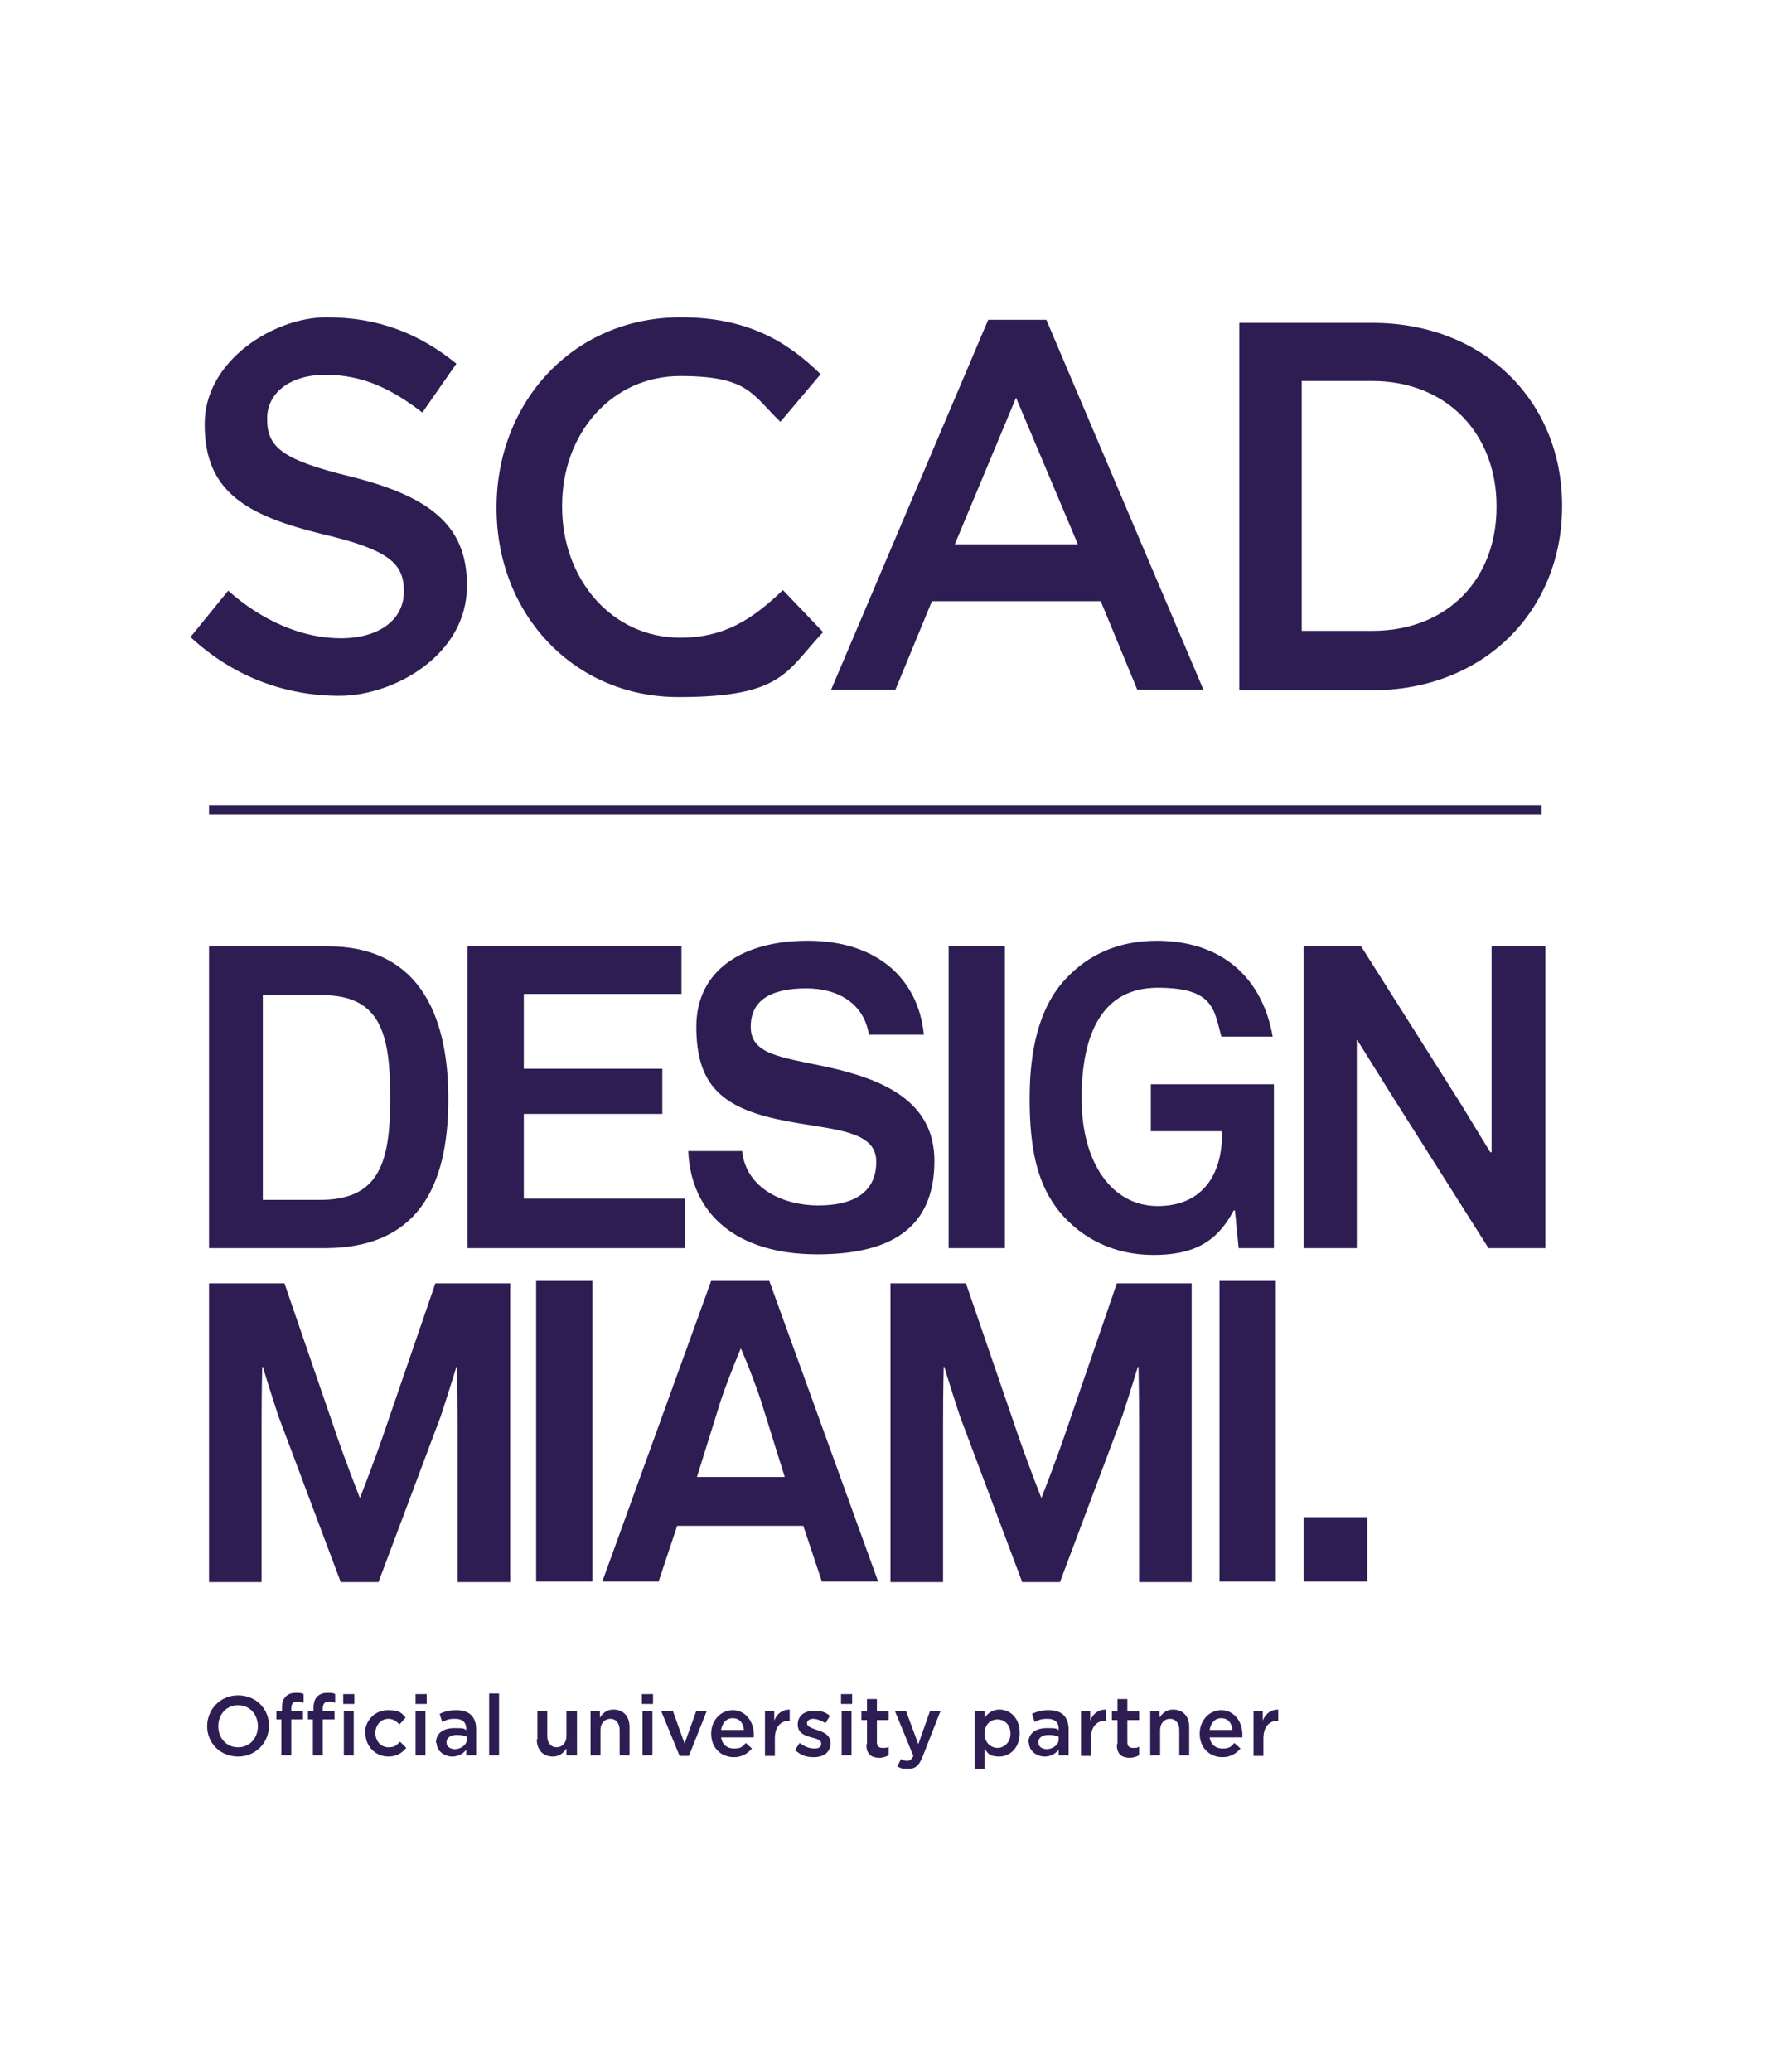
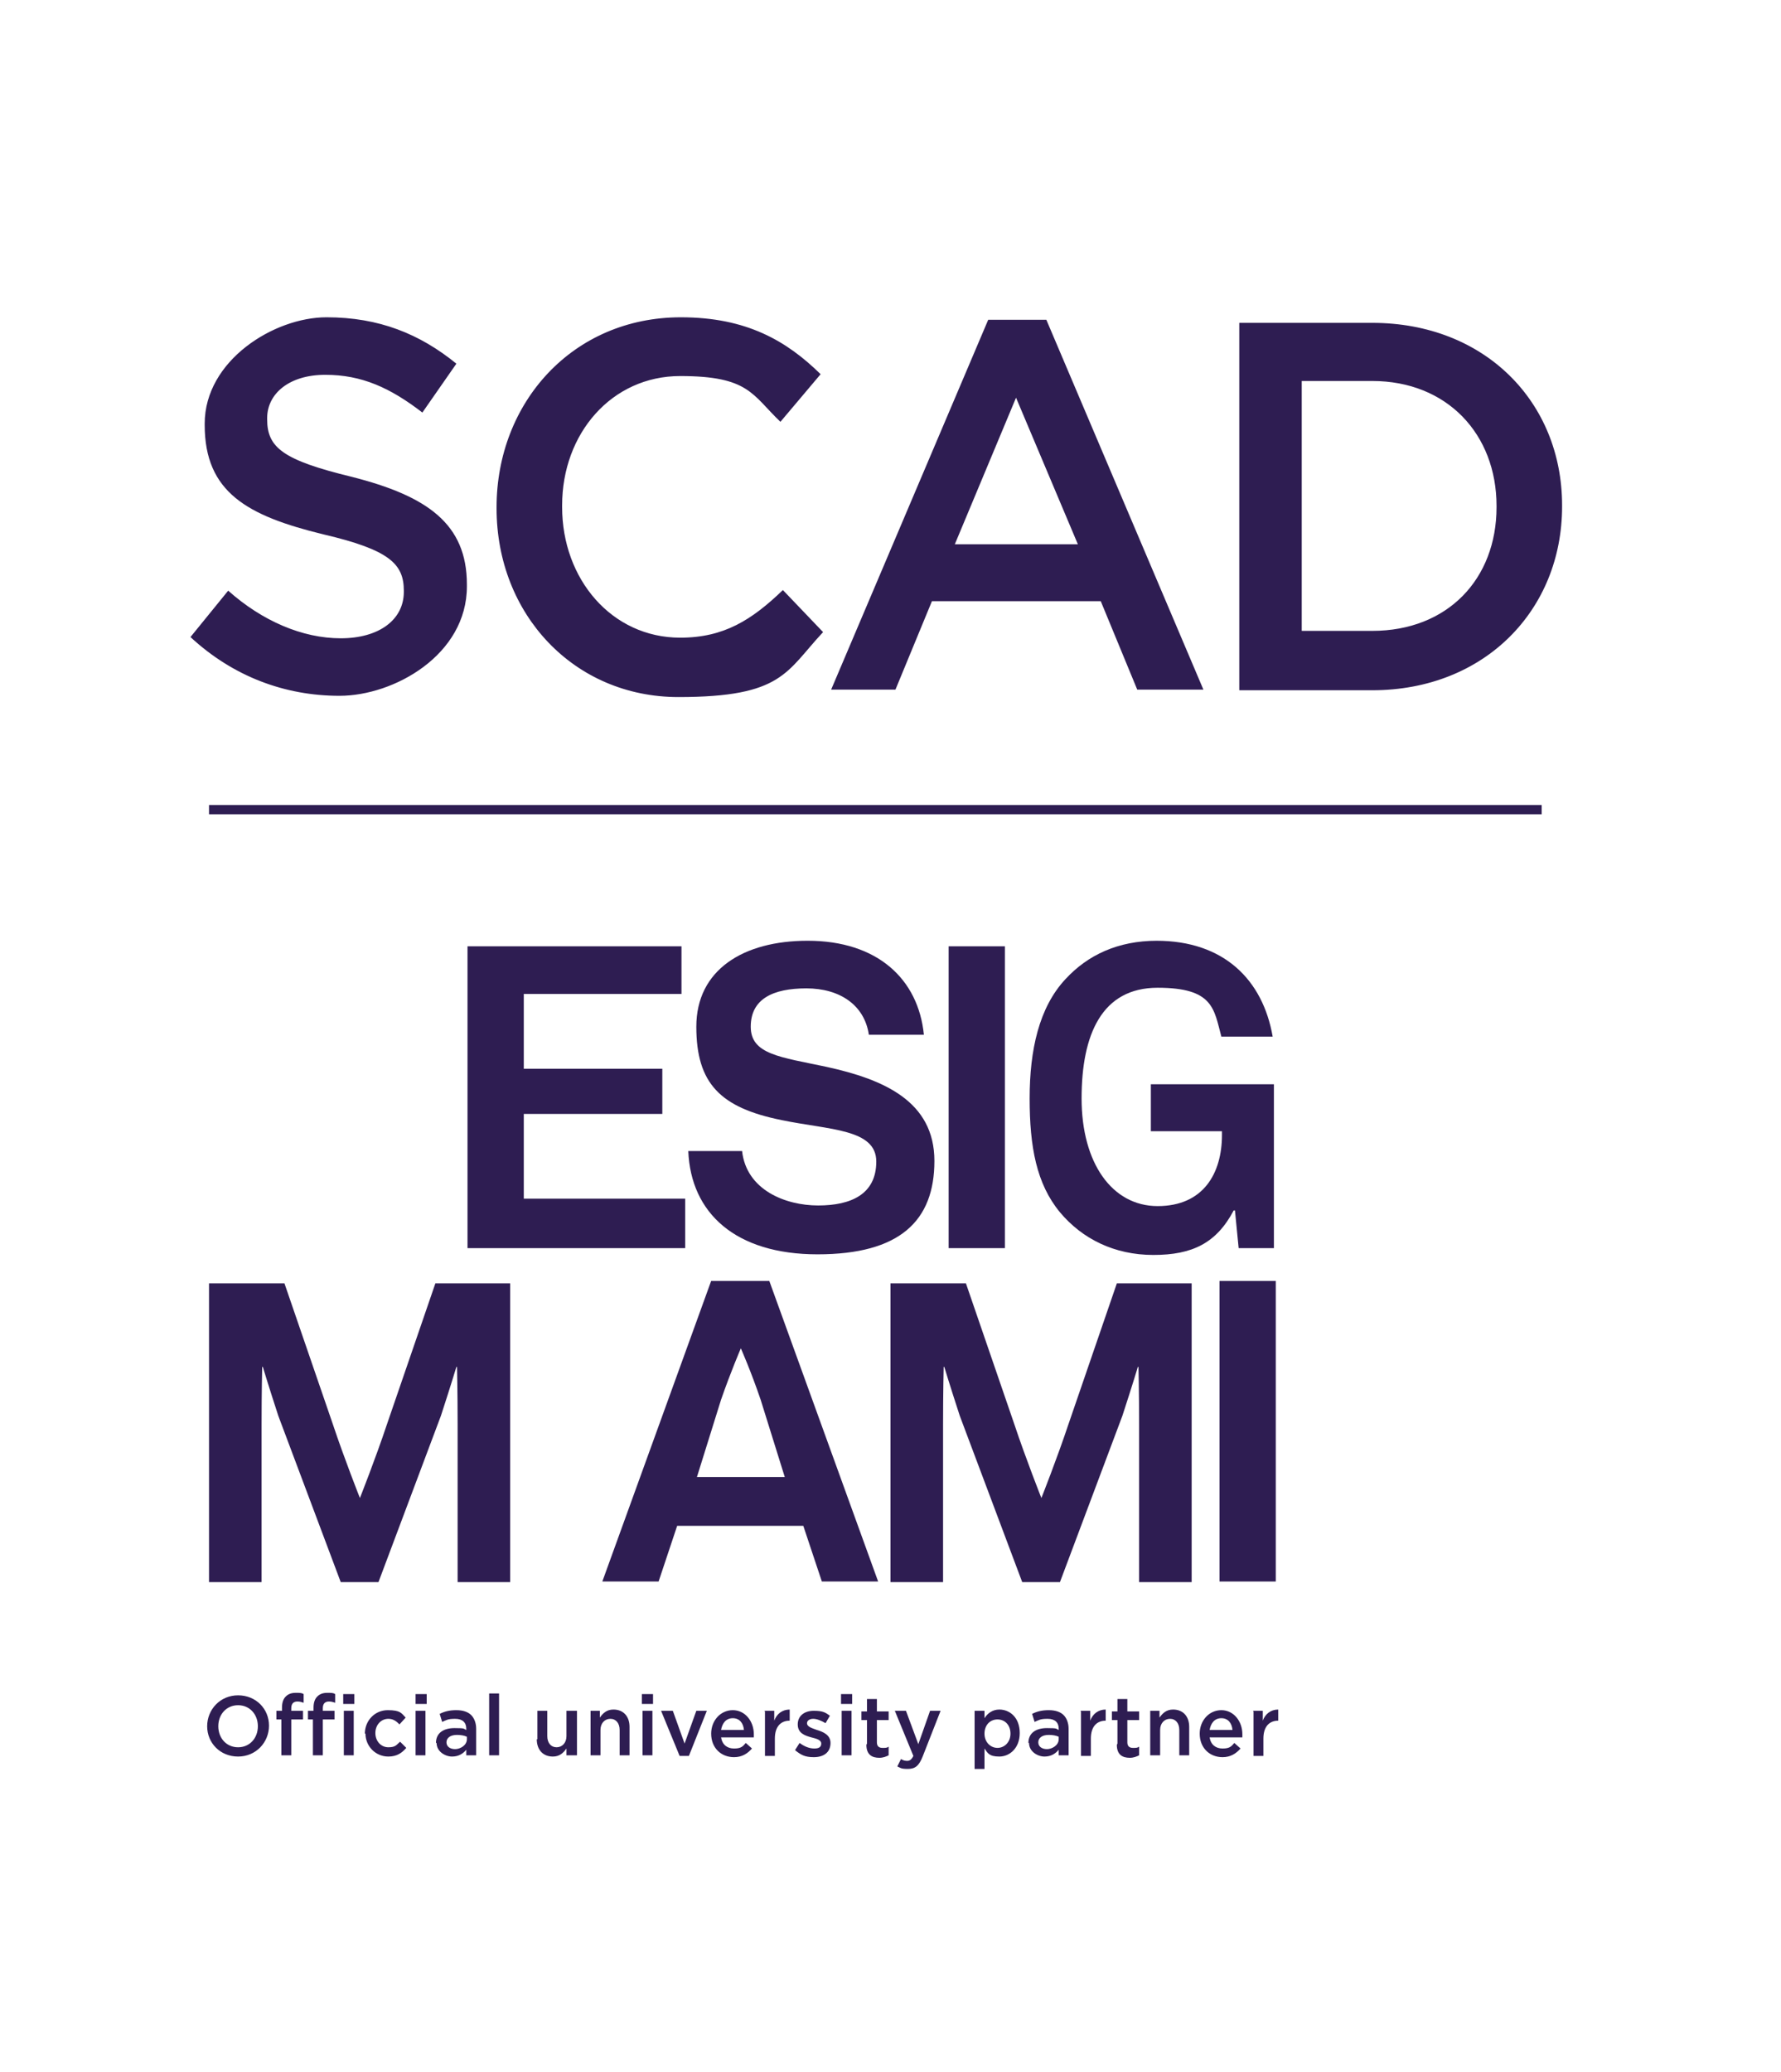
<svg xmlns="http://www.w3.org/2000/svg" version="1.1" viewBox="0 0 288 335">
  <defs>
    <style>
      .cls-1 {
        fill: #2e1d52;
      }

      .cls-2 {
        fill: none;
        stroke: #2e1d52;
        stroke-width: 1.5px;
      }
    </style>
  </defs>
  <g>
    <g id="Layer_1">
      <g>
        <line class="cls-2" x1="33.8" y1="130.9" x2="249.3" y2="130.9" />
-         <path class="cls-1" d="M53,153h-19.2v48.8h18.7c14.8,0,20-9.6,20-24.1s-5.4-24.7-19.5-24.7M42.5,194v-33.1h9.6c9.6,0,11,6.5,11,16.7s-1.7,16.4-11.3,16.4h-9.4Z" />
        <polygon class="cls-1" points="110.2 153 75.6 153 75.6 201.8 110.8 201.8 110.8 193.8 84.7 193.8 84.7 180.1 107.1 180.1 107.1 172.8 84.7 172.8 84.7 160.7 110.2 160.7 110.2 153" />
        <path class="cls-1" d="M130.6,152.1c-10.4,0-18,4.7-18,13.9s3.9,13.1,13.8,15.1c7.7,1.6,15.3,1.4,15.3,6.7s-4.1,7.1-9.4,7.1-11.6-2.5-12.3-8.8h-8.7c.4,10,7.6,16.7,20.9,16.7s18.9-5.4,18.9-15.1-8.3-13.2-17.4-15.2c-7.5-1.6-12.3-2-12.3-6.5s3.6-6.2,9-6.2,9.4,2.7,10.1,7.5h8.9c-.9-9-7.5-15.2-18.8-15.2" />
-         <rect class="cls-1" x="86.7" y="207.1" width="9.1" height="48.6" />
        <rect class="cls-1" x="197.2" y="207.1" width="9.1" height="48.6" />
-         <rect class="cls-1" x="210.8" y="245.3" width="10.3" height="10.4" />
        <path class="cls-1" d="M82.6,207.5h-12.2l-7.8,22.7c-1.9,5.7-4.4,12-4.4,12h0s-2.5-6.3-4.4-12l-7.8-22.7h-12.2v48.3h8.5v-25.5c0-5.3.1-9.3.1-9.3h.1s.9,3,2.5,7.9l10.1,26.9h6.1l10.1-26.9c1.6-4.9,2.5-7.9,2.5-7.9h.1s.1,4,.1,9.3v25.5h8.5v-48.3Z" />
        <path class="cls-1" d="M192.8,207.5h-12.2l-7.8,22.7c-1.9,5.7-4.4,12-4.4,12h0s-2.5-6.3-4.4-12l-7.8-22.7h-12.2v48.3h8.5v-25.5c0-5.3.1-9.3.1-9.3h.1s.9,3,2.5,7.9l10.1,26.9h6.1l10.1-26.9c1.6-4.9,2.5-7.9,2.5-7.9h.1s.1,4,.1,9.3v25.5h8.5v-48.3Z" />
        <path class="cls-1" d="M124.5,207.1h-9.5l-17.6,48.6h9.1l3-9h20.4l3,9h9.1l-17.6-48.6ZM112.7,238.8l3.9-12.5c1.6-4.6,3.2-8.3,3.2-8.3h0s1.6,3.6,3.2,8.3l3.9,12.5h-14.2Z" />
        <rect class="cls-1" x="153.4" y="153" width="9.1" height="48.8" />
        <path class="cls-1" d="M187.1,152.1c-6.3,0-11.2,2.3-14.8,6.2-4.3,4.6-5.8,11.5-5.8,19.3s1.1,13.8,4.9,18.4c3.6,4.3,8.8,6.9,15.1,6.9s10.2-1.9,13-7.2h.2l.6,6.1h5.7v-26.5h-19.9v7.6h11.5v.6c0,6.2-3,11.5-10.4,11.5s-12.3-7-12.3-17.4,3.3-17.9,12.3-17.9,9.1,3.4,10.3,7.9h8.3c-1.6-9.2-7.9-15.5-18.8-15.5" />
-         <path class="cls-1" d="M249.9,153h-8.7v24.5c0,4.9,0,8.8,0,8.8h-.2s-2.1-3.4-4.7-7.7l-16.2-25.6h-9.3v48.8h8.6v-24.4c0-4.9,0-9.2,0-9.2h.1s2.8,4.5,5.5,8.8l15.7,24.8h9.2v-48.8Z" />
        <path class="cls-1" d="M33.5,279.1h0c0-2.7,2.1-5,5-5s5,2.2,5,4.9h0c0,2.7-2.1,5-5,5s-5-2.2-5-4.9ZM41.7,279.1h0c0-1.9-1.3-3.4-3.2-3.4s-3.2,1.5-3.2,3.4h0c0,1.9,1.3,3.4,3.2,3.4s3.2-1.5,3.2-3.4ZM45.6,278h-.9v-1.4h.9v-.5c0-.8.2-1.4.6-1.8s.9-.6,1.6-.6,1,0,1.3.2v1.4c-.3-.1-.6-.2-1-.2-.6,0-1,.3-1,1.1v.4h1.9v1.4h-1.9v5.8h-1.6v-5.8ZM50.7,278h-.9v-1.4h.9v-.5c0-.8.2-1.4.6-1.8s.9-.6,1.6-.6,1,0,1.3.2v1.4c-.3-.1-.6-.2-1-.2-.6,0-1,.3-1,1.1v.4h1.9v1.4h-1.9v5.8h-1.6v-5.8ZM55.5,273.9h1.8v1.6h-1.8v-1.6ZM55.6,276.6h1.6v7.2h-1.6v-7.2ZM59,280.3h0c0-2.1,1.6-3.8,3.7-3.8s2.2.5,2.9,1.2l-1,1.1c-.5-.5-1-.9-1.8-.9-1.2,0-2.1,1-2.1,2.3h0c0,1.3.9,2.3,2.1,2.3s1.3-.4,1.9-.9l1,1c-.7.8-1.5,1.4-2.9,1.4-2.1,0-3.7-1.7-3.7-3.7ZM67.2,273.9h1.8v1.6h-1.8v-1.6ZM67.2,276.6h1.6v7.2h-1.6v-7.2ZM70.5,281.8h0c0-1.6,1.2-2.4,3-2.4s1.4.1,1.9.3v-.2c0-1-.6-1.6-1.8-1.6s-1.4.2-2.1.5l-.4-1.3c.8-.4,1.6-.6,2.7-.6s1.9.3,2.4.8c.5.5.8,1.3.8,2.2v4.3h-1.6v-.9c-.5.6-1.2,1.1-2.3,1.1s-2.5-.8-2.5-2.2ZM75.5,281.3v-.5c-.4-.2-1-.3-1.6-.3-1.1,0-1.7.5-1.7,1.2h0c0,.7.6,1.1,1.4,1.1s1.9-.6,1.9-1.6ZM79.1,273.8h1.6v10h-1.6v-10ZM86.9,281.2v-4.6h1.6v4.1c0,1.1.6,1.8,1.5,1.8s1.6-.7,1.6-1.8v-4.1h1.7v7.2h-1.7v-1.1c-.5.7-1.1,1.3-2.2,1.3-1.6,0-2.6-1.1-2.6-2.8ZM95.4,276.6h1.6v1.1c.5-.7,1.1-1.3,2.2-1.3,1.6,0,2.6,1.1,2.6,2.8v4.6h-1.6v-4.1c0-1.1-.6-1.8-1.5-1.8s-1.6.7-1.6,1.8v4.1h-1.6v-7.2ZM103.8,273.9h1.8v1.6h-1.8v-1.6ZM103.9,276.6h1.6v7.2h-1.6v-7.2ZM107,276.6h1.8l1.9,5.3,1.9-5.3h1.7l-2.9,7.3h-1.5l-3-7.3ZM115,280.3h0c0-2.1,1.5-3.8,3.5-3.8s3.4,1.8,3.4,3.9,0,.3,0,.5h-5.3c.2,1.2,1,1.8,2.1,1.8s1.4-.3,1.9-.9l1,.9c-.7.8-1.6,1.4-2.9,1.4-2.1,0-3.7-1.5-3.7-3.8ZM120.3,279.7c-.1-1.1-.7-1.9-1.8-1.9s-1.7.8-1.9,1.9h3.7ZM123.6,276.6h1.6v1.6c.4-1.1,1.3-1.8,2.5-1.8v1.8h0c-1.4,0-2.4.9-2.4,2.9v2.8h-1.6v-7.2ZM128.6,282.9l.7-1.1c.8.6,1.6.9,2.4.9s1.1-.3,1.1-.8h0c0-.6-.8-.8-1.6-1-1.1-.3-2.2-.7-2.2-2.1h0c0-1.4,1.1-2.2,2.6-2.2s1.9.3,2.6.8l-.7,1.2c-.7-.4-1.4-.7-2-.7s-1,.3-1,.7h0c0,.6.8.8,1.6,1.1,1,.3,2.2.8,2.2,2.1h0c0,1.6-1.2,2.3-2.7,2.3s-2.1-.4-3-1.1ZM136,273.9h1.8v1.6h-1.8v-1.6ZM136.1,276.6h1.6v7.2h-1.6v-7.2ZM140.2,281.9v-3.8h-.9v-1.4h.9v-2h1.6v2h1.9v1.4h-1.9v3.6c0,.6.3.9.9.9s.7,0,1-.2v1.4c-.4.2-.9.4-1.5.4-1.2,0-2.1-.5-2.1-2.1ZM150.4,276.6h1.7l-2.9,7.4c-.6,1.5-1.2,2-2.4,2s-1.2-.2-1.7-.4l.6-1.2c.3.2.6.3,1,.3s.7-.2,1-.8l-3-7.3h1.8l2,5.4,1.9-5.4ZM157.6,276.6h1.6v1.2c.5-.8,1.3-1.4,2.4-1.4,1.7,0,3.3,1.3,3.3,3.8h0c0,2.4-1.6,3.8-3.3,3.8s-1.9-.6-2.4-1.3v3.3h-1.6v-9.4ZM163.4,280.3h0c0-1.4-.9-2.3-2.1-2.3s-2.1.9-2.1,2.3h0c0,1.4,1,2.3,2.1,2.3s2.1-.9,2.1-2.3ZM166.3,281.8h0c0-1.6,1.2-2.4,3-2.4s1.4.1,1.9.3v-.2c0-1-.6-1.6-1.8-1.6s-1.4.2-2.1.5l-.4-1.3c.8-.4,1.6-.6,2.7-.6s1.9.3,2.4.8c.5.5.8,1.3.8,2.2v4.3h-1.6v-.9c-.5.6-1.2,1.1-2.3,1.1s-2.5-.8-2.5-2.2ZM171.2,281.3v-.5c-.4-.2-1-.3-1.6-.3-1.1,0-1.7.5-1.7,1.2h0c0,.7.6,1.1,1.4,1.1s1.9-.6,1.9-1.6ZM174.7,276.6h1.6v1.6c.4-1.1,1.3-1.8,2.5-1.8v1.8h0c-1.4,0-2.4.9-2.4,2.9v2.8h-1.6v-7.2ZM180.7,281.9v-3.8h-.9v-1.4h.9v-2h1.6v2h1.9v1.4h-1.9v3.6c0,.6.3.9.9.9s.7,0,1-.2v1.4c-.4.2-.9.4-1.5.4-1.2,0-2.1-.5-2.1-2.1ZM185.9,276.6h1.6v1.1c.5-.7,1.1-1.3,2.2-1.3,1.6,0,2.6,1.1,2.6,2.8v4.6h-1.6v-4.1c0-1.1-.6-1.8-1.5-1.8s-1.6.7-1.6,1.8v4.1h-1.6v-7.2ZM194,280.3h0c0-2.1,1.5-3.8,3.5-3.8s3.4,1.8,3.4,3.9,0,.3,0,.5h-5.3c.2,1.2,1,1.8,2.1,1.8s1.4-.3,1.9-.9l1,.9c-.7.8-1.6,1.4-2.9,1.4-2.1,0-3.7-1.5-3.7-3.8ZM199.3,279.7c-.1-1.1-.7-1.9-1.8-1.9s-1.7.8-1.9,1.9h3.7ZM202.6,276.6h1.6v1.6c.4-1.1,1.3-1.8,2.5-1.8v1.8h0c-1.4,0-2.4.9-2.4,2.9v2.8h-1.6v-7.2Z" />
        <path class="cls-1" d="M75.5,94.7v-.2c0-9.8-6.4-14.3-18.6-17.4-11.1-2.7-13.7-4.7-13.7-9.3v-.2c0-3.9,3.5-7,9.4-7s10.5,2.1,15.7,6.1l5.5-7.9c-5.9-4.8-12.5-7.5-21-7.5s-19.7,7-19.7,17.2v.2c0,10.9,6.9,14.7,19.2,17.7,10.7,2.5,13,4.8,13,9.1v.2c0,4.5-4,7.5-10.2,7.5s-12.7-2.8-18.2-7.7l-6.1,7.5c6.9,6.4,15.3,9.5,24.1,9.5s20.6-6.6,20.6-17.7M90.9,81.9v-.2c0-11.6,8-20.9,19.1-20.9s11.6,3,16.2,7.4l6.5-7.7c-5.5-5.4-12-9.2-22.6-9.2-17.5,0-29.8,13.8-29.8,30.7v.2c0,17.1,12.5,30.5,29.4,30.5s17.4-4.1,23.4-10.5l-6.5-6.8c-5,4.8-9.5,7.7-16.6,7.7-11.1,0-19.1-9.5-19.1-21.1M174.3,88h-19.9l9.9-23.7,10,23.7ZM183.9,111.5h10.7l-25.4-59.8h-9.4l-25.4,59.8h10.4l5.9-14.3h27.3l5.9,14.3ZM242,82c0,11.6-7.9,20-20.1,20h-11.4v-40.4h11.4c12.1,0,20.1,8.6,20.1,20.2v.2ZM252.6,81.9v-.2c0-16.7-12.5-29.5-30.7-29.5h-21.5v59.4h21.5c18.2,0,30.7-13,30.7-29.7" />
      </g>
    </g>
  </g>
</svg>